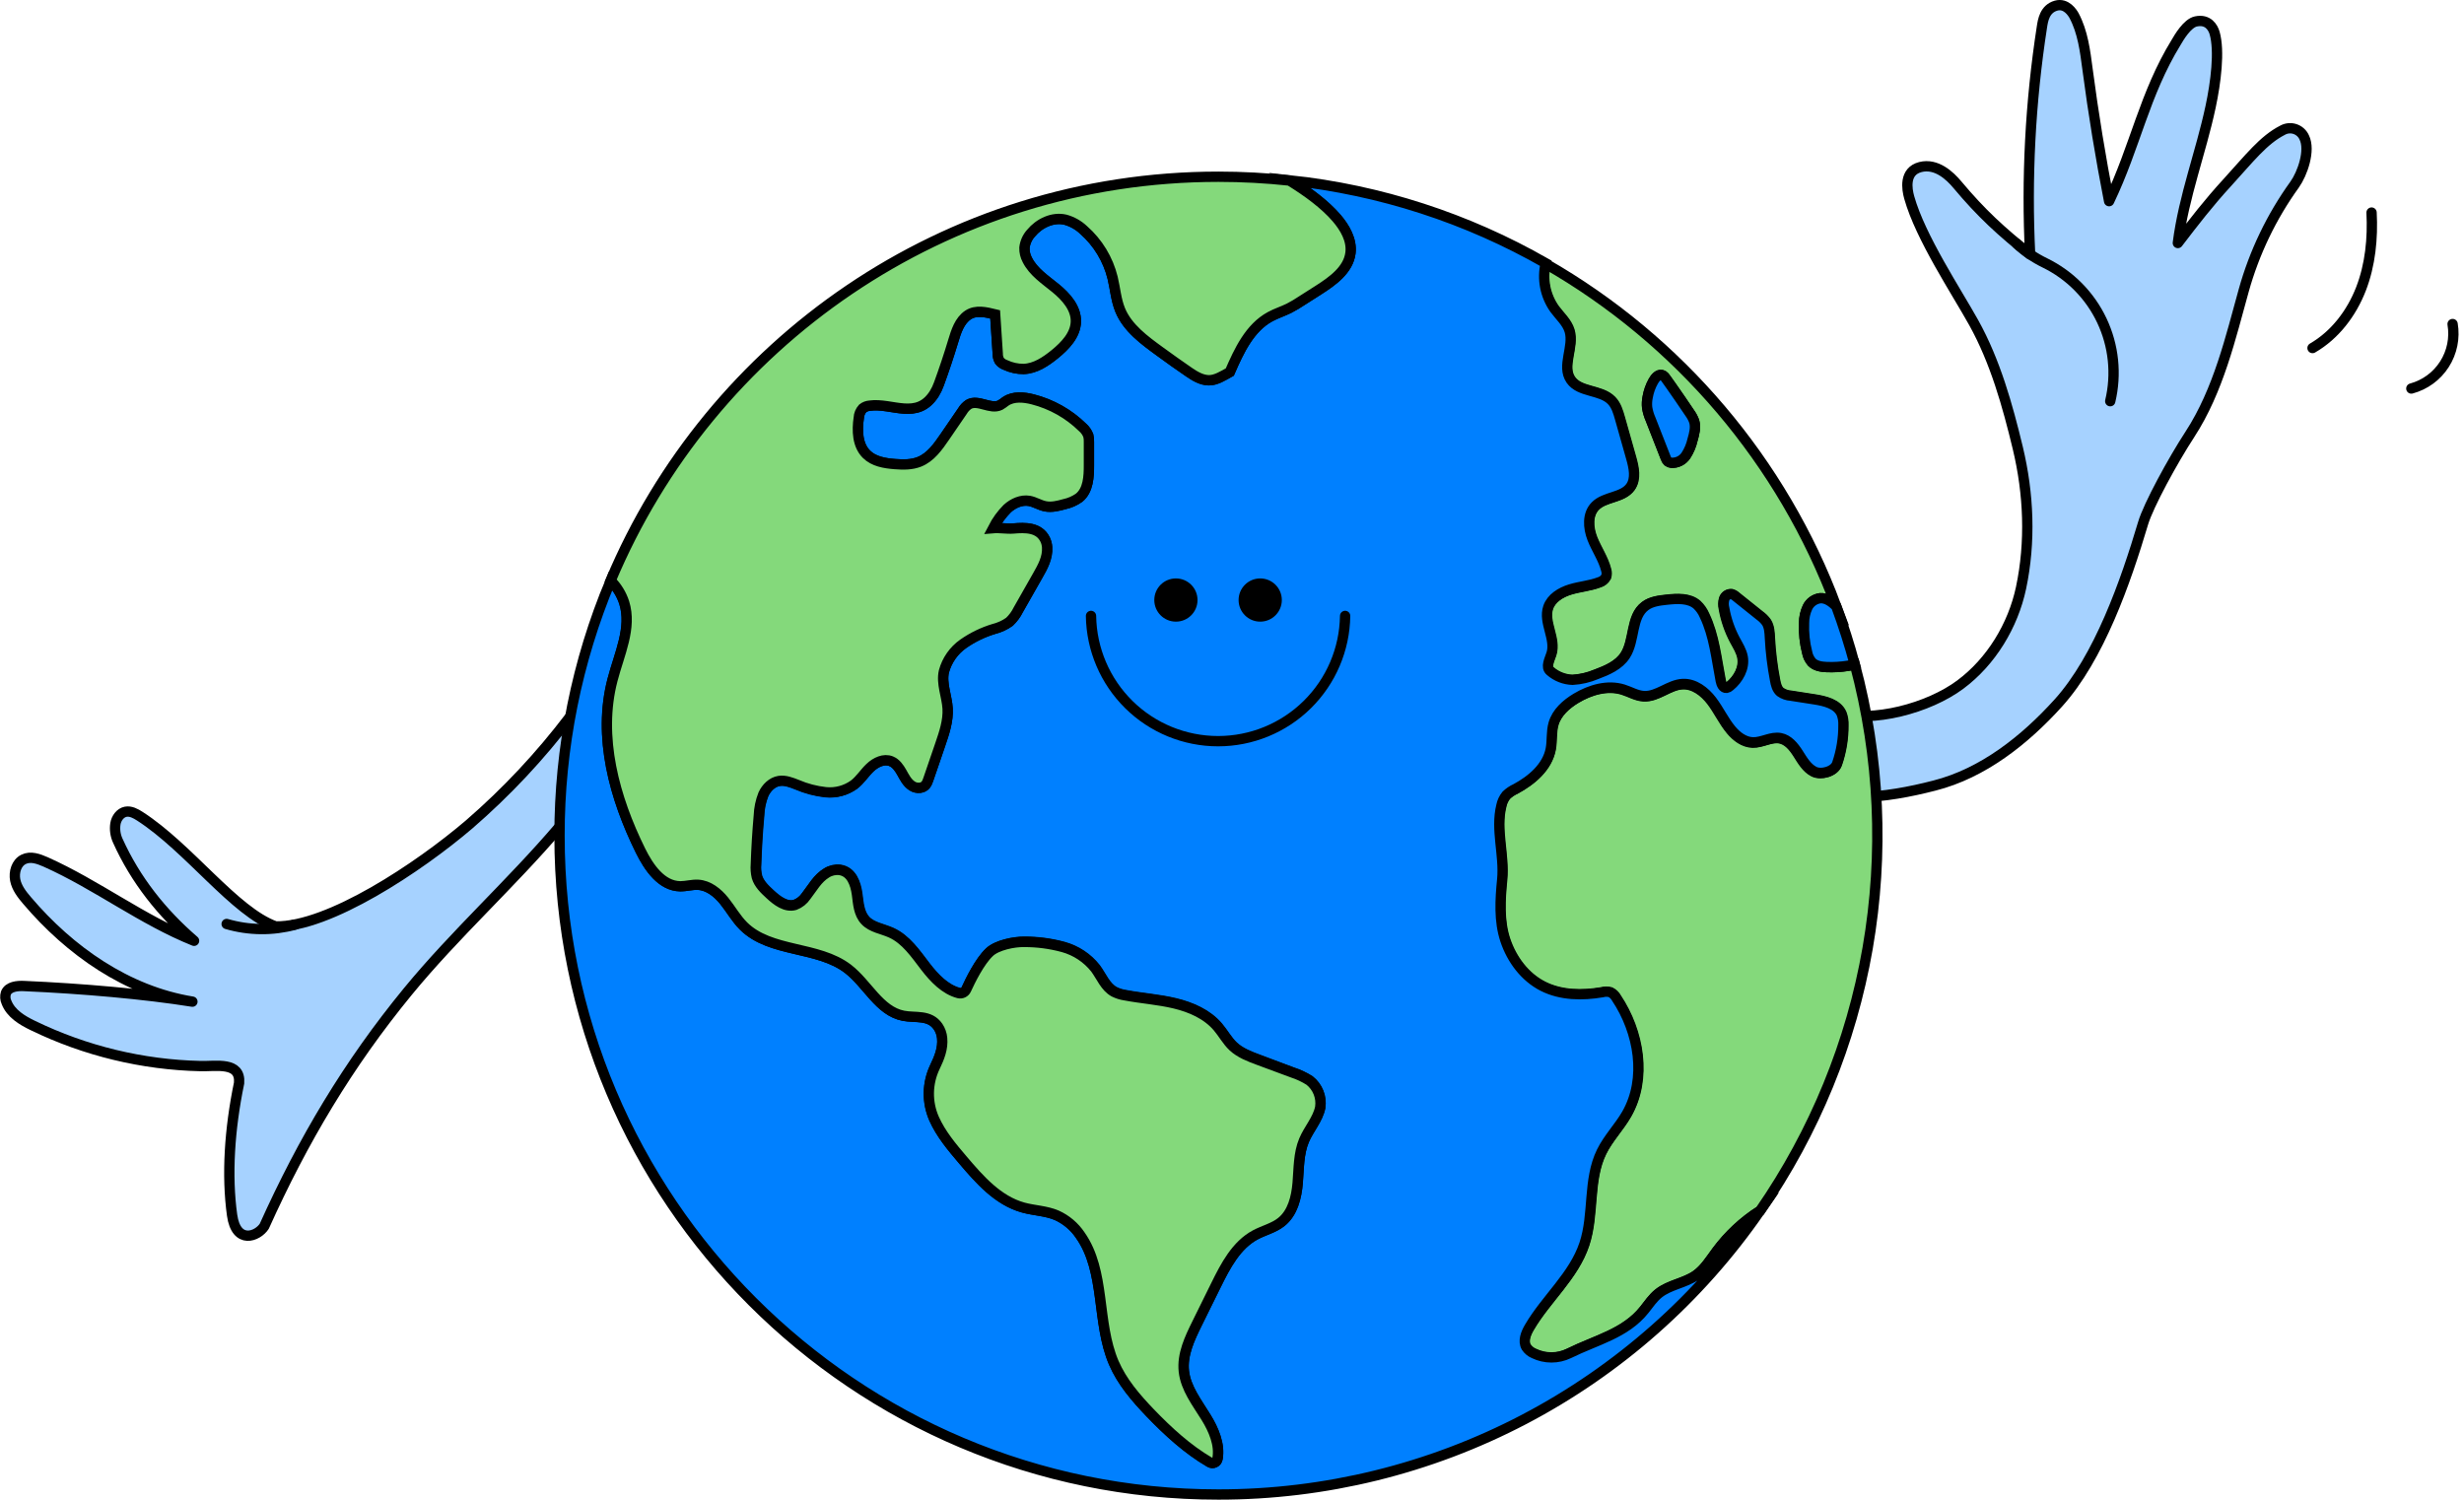
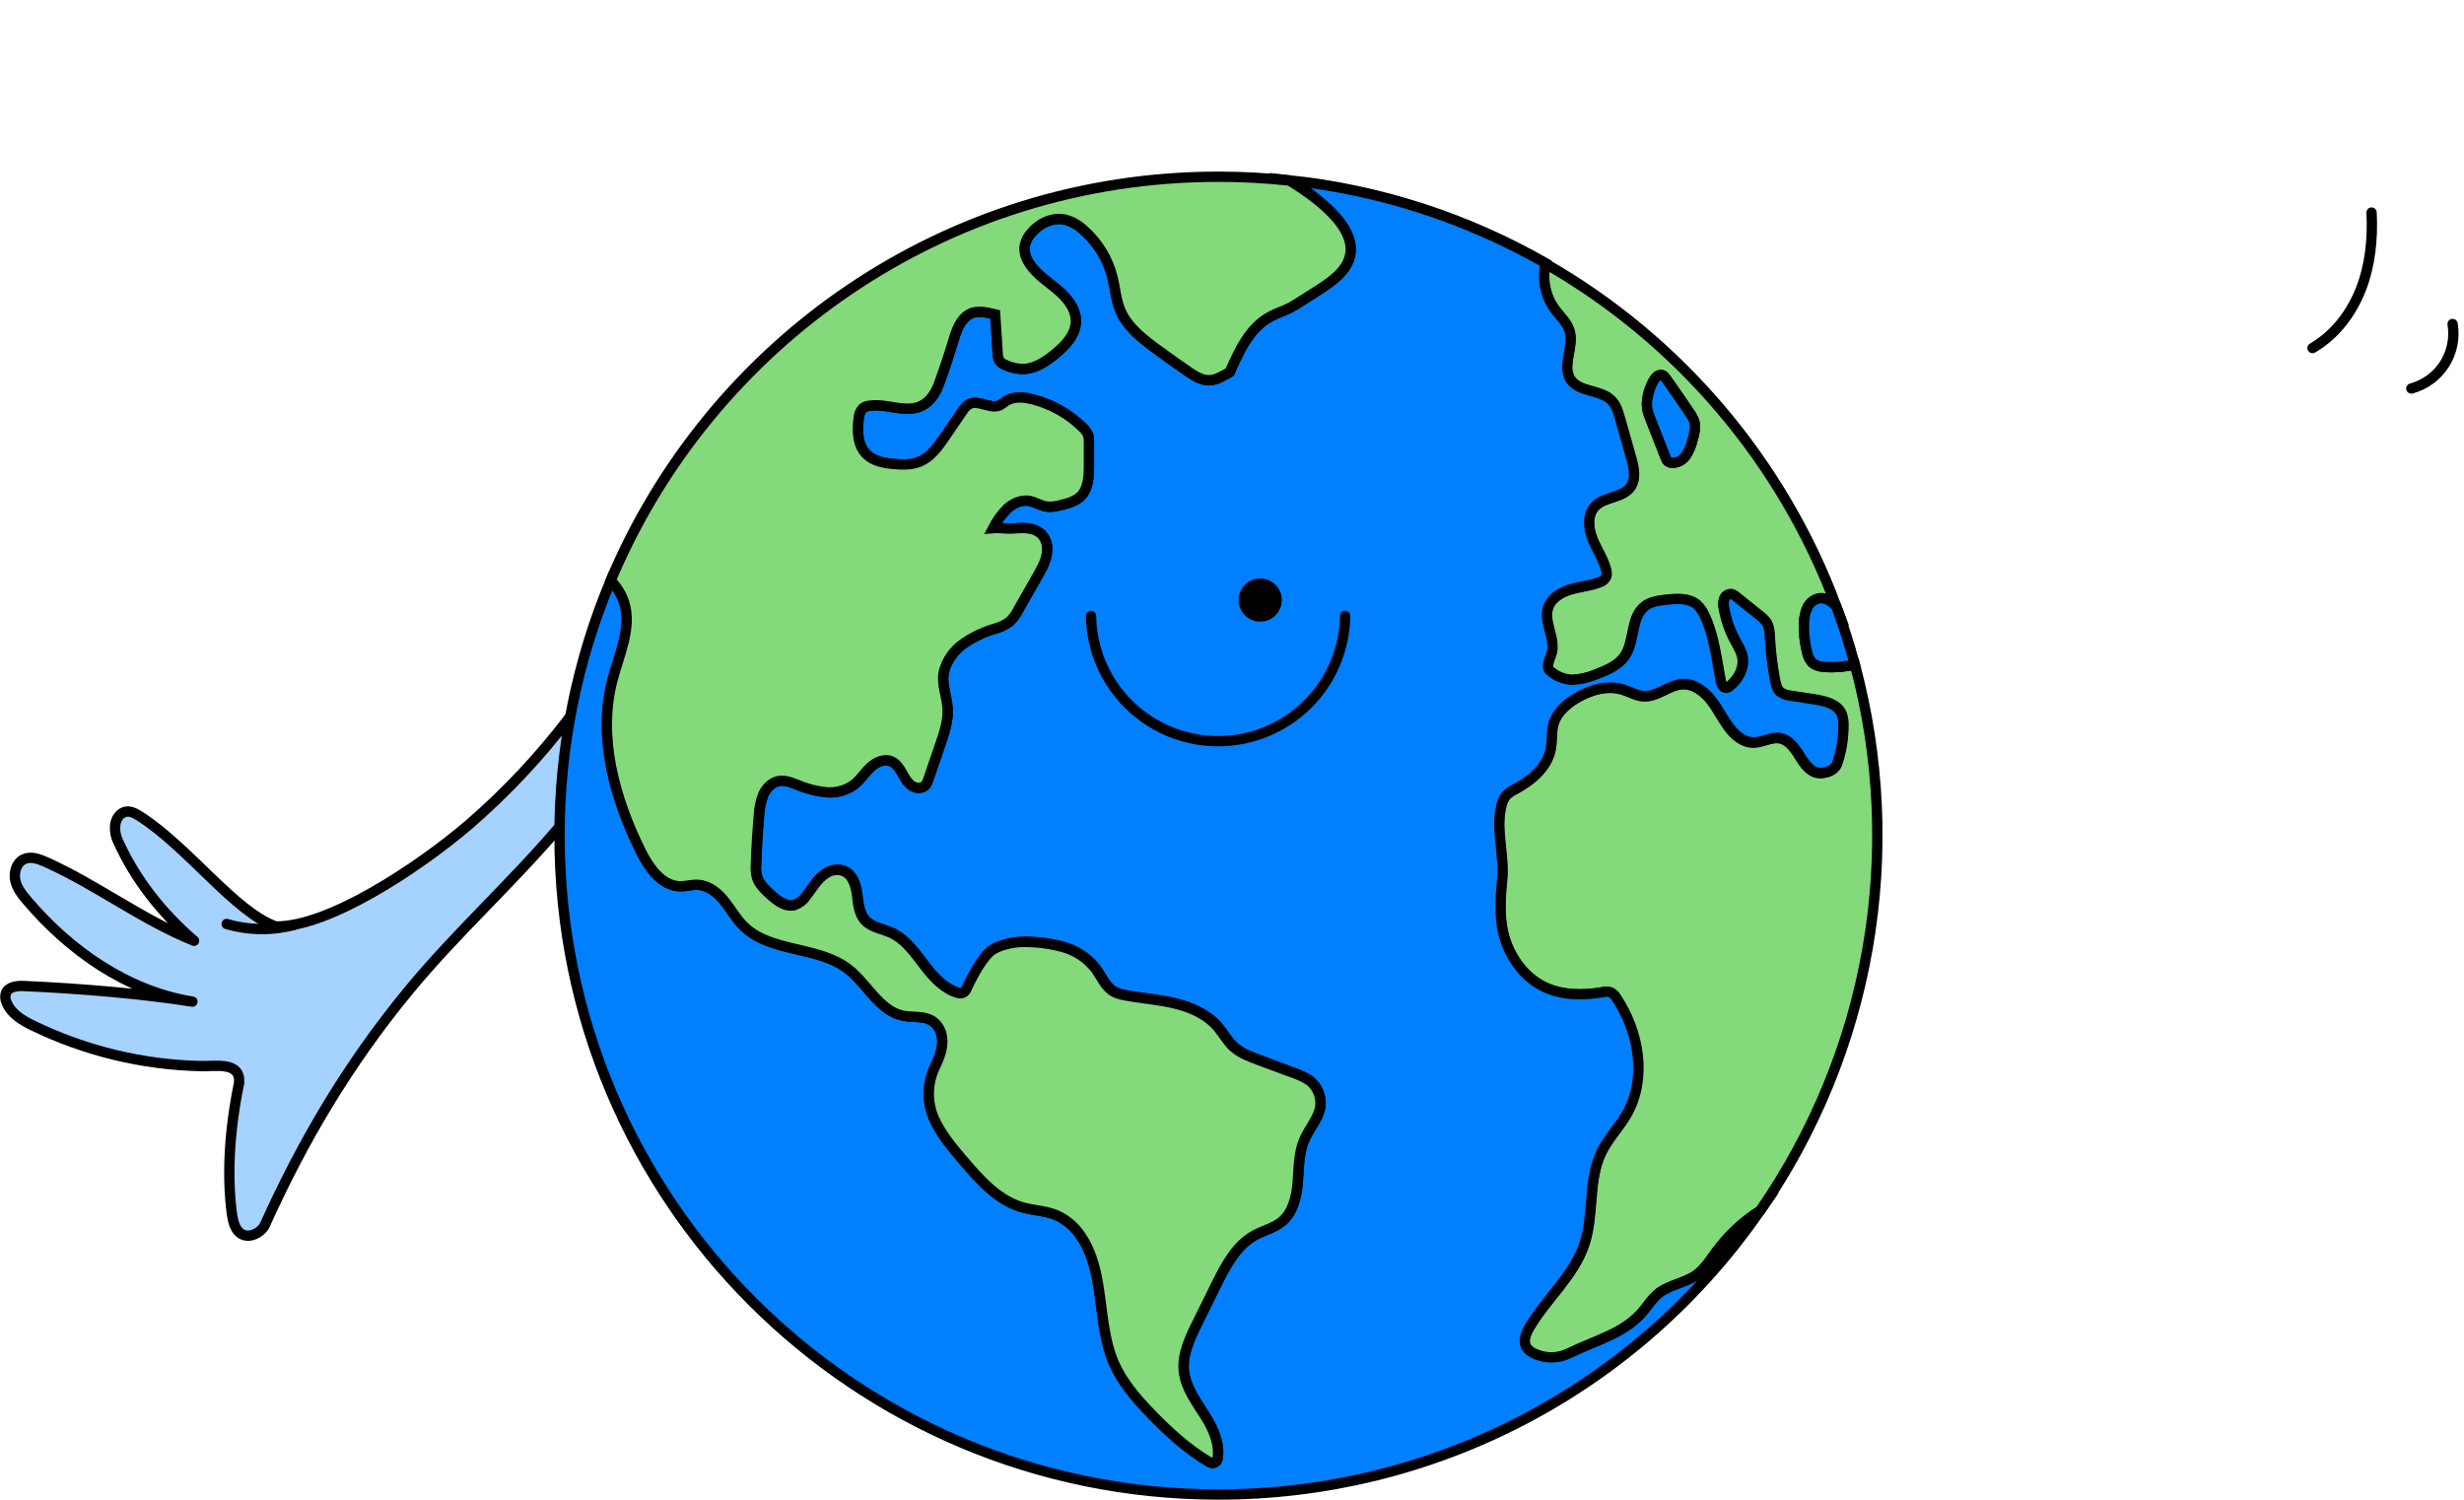
<svg xmlns="http://www.w3.org/2000/svg" width="253" height="154" viewBox="0 0 253 154" fill="none">
  <g clip-path="url(#clip0_372_1501)">
-     <path d="M188.486 73.185C192.286 74.258 198.02 72.725 201.281 70.296C204.459 67.933 206.7 64.228 207.518 60.364C208.516 55.644 208.312 50.705 207.187 46.012C206.127 41.607 204.861 37.092 202.661 33.135C200.878 29.93 197.197 24.395 196.039 20.287C195.79 19.407 195.491 17.588 197.183 17.154C198.833 16.733 200.224 18.059 200.979 18.963C203.45 21.913 205.497 23.783 208.45 26.132C208.061 18.325 208.466 10.498 209.661 2.772C209.766 2.089 209.941 0.918 211.107 0.582C212.166 0.277 212.812 1.334 212.961 1.602C213.861 3.289 214.099 5.235 214.348 7.129C214.945 11.662 215.682 16.17 216.56 20.655C219.259 15.027 220.18 9.661 223.446 4.343C223.711 3.89 224.574 2.388 225.477 2.2C226.735 1.935 227.236 2.841 227.395 3.392C227.925 5.246 227.514 8.467 226.982 10.961C225.97 15.702 224.23 20.144 223.618 24.953C225.311 22.737 226.796 20.817 228.682 18.759C230.968 16.261 232.39 14.386 234.366 13.374C234.559 13.266 234.772 13.198 234.993 13.177C235.213 13.156 235.436 13.181 235.646 13.251C235.856 13.321 236.05 13.434 236.214 13.583C236.378 13.732 236.509 13.913 236.598 14.116C237.247 15.44 236.416 17.824 235.608 18.955C233.237 22.245 231.467 25.93 230.38 29.837C229.056 34.573 227.805 40.074 224.85 44.608C223.086 47.312 220.596 51.889 220.051 53.724C218.258 59.739 215.548 67.534 211.342 72.19C207.899 75.998 203.609 79.401 198.629 80.665C193.505 81.989 188.035 82.627 183.467 80.342L188.486 73.185Z" fill="#A6D2FF" stroke="black" stroke-width="1.059" stroke-linecap="round" stroke-linejoin="round" />
-     <path d="M207.086 25.031C207.947 25.828 208.922 26.492 209.978 27.002C212.541 28.255 214.601 30.343 215.818 32.923C217.036 35.503 217.338 38.42 216.676 41.195" stroke="black" stroke-width="1.059" stroke-linecap="round" stroke-linejoin="round" />
    <path d="M243.509 21.828C243.646 24.477 243.382 27.199 242.418 29.681C241.453 32.163 239.75 34.406 237.446 35.738" stroke="black" stroke-width="1.059" stroke-linecap="round" stroke-linejoin="round" />
    <path d="M251.829 33.273C252.073 34.706 251.774 36.179 250.991 37.403C250.207 38.628 248.995 39.516 247.592 39.895" stroke="black" stroke-width="1.059" stroke-linecap="round" stroke-linejoin="round" />
    <path d="M59.755 82.047C59.008 83.025 58.235 83.975 57.44 84.91C52.488 90.737 46.738 95.894 41.878 101.813C35.744 109.287 31.111 117.087 27.136 125.915C26.453 126.974 24.255 127.824 23.831 124.781C23.264 120.684 23.566 115.962 24.549 111.213C24.731 108.977 22.189 109.512 20.6 109.47C14.629 109.336 8.757 107.917 3.384 105.309C2.277 104.78 1.12 104.08 0.67 102.926C0.531 102.627 0.508 102.287 0.606 101.972C0.871 101.307 1.756 101.217 2.46 101.249C8.475 101.514 14.831 102.067 19.757 102.854C13.054 101.768 7.172 97.639 2.775 92.464C2.245 91.842 1.716 91.164 1.562 90.364C1.409 89.564 1.681 88.61 2.418 88.245C3.154 87.879 3.97 88.197 4.693 88.51C9.947 90.859 14.585 94.461 19.927 96.604C16.64 93.77 13.92 90.374 12.087 86.309C11.844 85.773 11.761 85.177 11.849 84.595C11.942 84.023 12.342 83.459 12.908 83.353C13.417 83.258 13.915 83.528 14.352 83.809C19.413 87.066 24.106 93.645 28.307 95.131C33.747 95.219 43.014 89.063 48.171 84.654C52.002 81.338 55.477 77.631 58.539 73.593C59.588 72.23 60.596 70.837 61.561 69.414L59.755 82.047Z" fill="#A6D2FF" stroke="black" stroke-width="1.059" stroke-linecap="round" stroke-linejoin="round" />
    <path d="M30.293 94.95C27.99 95.572 25.561 95.547 23.271 94.879" stroke="black" stroke-width="1.059" stroke-linecap="round" stroke-linejoin="round" />
    <path d="M157.806 40.257C158.031 40.786 158.07 41.356 158.272 41.888C159.085 44.097 162.17 44.849 162.883 47.092C163.285 48.361 162.79 49.725 162.303 50.965C162.038 51.603 161.691 52.334 161.013 52.45C160.203 52.591 159.577 51.751 159.273 50.986C158.725 49.603 158.521 48.112 158.161 46.669C157.8 45.225 157.228 43.755 156.097 42.714C155.682 42.333 155.268 41.92 155.303 41.316C155.337 41.032 155.405 40.754 155.507 40.487C155.586 40.152 155.75 39.843 155.983 39.589C156.667 38.98 157.506 39.576 157.806 40.257Z" stroke="black" stroke-width="1.059" stroke-linecap="round" stroke-linejoin="round" />
    <path d="M155.925 45.496C156.279 45.916 156.454 46.458 156.412 47.006C156.342 47.369 156.207 47.717 156.015 48.033C155.817 48.399 155.565 48.809 155.152 48.873C154.95 48.89 154.747 48.852 154.564 48.764C153.991 48.521 153.499 48.121 153.144 47.611C152.788 47.1 152.585 46.499 152.556 45.878C152.524 45.033 152.972 43.391 154.145 43.968C154.483 44.164 154.798 44.398 155.083 44.665C155.394 44.91 155.676 45.188 155.925 45.496Z" stroke="black" stroke-width="1.059" stroke-linecap="round" stroke-linejoin="round" />
    <path d="M144.51 34.544C143.833 35.153 142.967 35.51 142.057 35.553C141.152 35.591 140.251 35.415 139.427 35.039C139.106 34.915 138.812 34.727 138.564 34.488C138.44 34.368 138.346 34.222 138.287 34.06C138.228 33.898 138.207 33.725 138.225 33.553C138.268 33.373 138.347 33.203 138.457 33.054C138.568 32.905 138.706 32.779 138.866 32.685C139.173 32.475 139.515 32.322 139.801 32.086C140.33 31.641 140.651 31.027 141.374 30.839C141.918 30.723 142.479 30.707 143.029 30.791C143.956 30.921 144.571 31.681 145 32.462C145.429 33.243 145.09 33.985 144.51 34.544Z" stroke="black" stroke-width="1.059" stroke-linecap="round" stroke-linejoin="round" />
    <path d="M113.758 54.351C113.311 54.512 112.757 54.616 112.397 54.292C112.287 54.18 112.201 54.046 112.142 53.9C112.084 53.754 112.055 53.597 112.058 53.44C112.036 53.083 112.099 52.726 112.24 52.398C112.382 52.07 112.599 51.78 112.874 51.551C113.154 51.33 113.494 51.197 113.85 51.169C114.206 51.142 114.563 51.221 114.873 51.398C115.104 51.558 115.293 51.771 115.424 52.02C115.555 52.268 115.624 52.544 115.626 52.825C115.626 53.323 115.241 53.601 114.855 53.832C114.506 54.039 114.139 54.212 113.758 54.351Z" stroke="black" stroke-width="1.059" stroke-linecap="round" stroke-linejoin="round" />
-     <path d="M91.561 86.217C91.674 86.193 91.79 86.2 91.898 86.238C91.998 86.296 92.079 86.382 92.134 86.484C92.963 87.734 94.023 88.812 95.259 89.662C95.489 89.821 95.759 90.054 95.675 90.322C95.623 90.446 95.529 90.549 95.41 90.611C95.023 90.82 94.595 90.942 94.156 90.968C93.716 90.995 93.277 90.925 92.867 90.764C92.051 90.437 91.303 89.961 90.661 89.36C90.069 88.888 89.555 88.325 89.138 87.692C89.022 87.504 88.675 87.04 88.91 86.852C89.076 86.763 89.255 86.701 89.44 86.67C89.657 86.609 89.874 86.55 90.094 86.497C90.578 86.378 91.068 86.285 91.561 86.217Z" stroke="black" stroke-width="1.059" stroke-linecap="round" stroke-linejoin="round" />
+     <path d="M91.561 86.217C91.674 86.193 91.79 86.2 91.898 86.238C91.998 86.296 92.079 86.382 92.134 86.484C92.963 87.734 94.023 88.812 95.259 89.662C95.489 89.821 95.759 90.054 95.675 90.322C95.623 90.446 95.529 90.549 95.41 90.611C95.023 90.82 94.595 90.942 94.156 90.968C93.716 90.995 93.277 90.925 92.867 90.764C92.051 90.437 91.303 89.961 90.661 89.36C90.069 88.888 89.555 88.325 89.138 87.692C89.076 86.763 89.255 86.701 89.44 86.67C89.657 86.609 89.874 86.55 90.094 86.497C90.578 86.378 91.068 86.285 91.561 86.217Z" stroke="black" stroke-width="1.059" stroke-linecap="round" stroke-linejoin="round" />
    <path d="M99.663 91.698C100.119 91.963 100.596 92.228 100.855 92.681C101 92.945 101.061 93.247 101.03 93.546C101 93.846 100.878 94.129 100.683 94.358C100.414 94.627 100.088 94.833 99.73 94.961C99.248 95.168 98.699 95.34 98.204 95.163C97.863 95.015 97.572 94.771 97.367 94.461C96.749 93.646 96.392 92.662 96.345 91.64C96.345 91.28 96.44 90.801 96.824 90.66C97.208 90.52 97.642 90.727 97.981 90.856C98.561 91.097 99.123 91.378 99.663 91.698Z" stroke="black" stroke-width="1.059" stroke-linecap="round" stroke-linejoin="round" />
    <path d="M159.581 31.756C160.11 32.495 160.862 33.128 161.125 34.004C161.615 35.652 160.272 37.633 161.254 39.036C162.163 40.342 164.327 40.011 165.434 41.155C165.91 41.645 166.112 42.331 166.297 42.985C166.679 44.34 167.061 45.692 167.444 47.043C167.725 48.036 167.974 49.185 167.383 50.028C166.575 51.161 164.735 50.994 163.77 51.988C162.942 52.833 163.029 54.226 163.458 55.327C163.887 56.429 164.597 57.422 164.883 58.569C164.952 58.791 164.952 59.028 164.883 59.25C164.807 59.39 164.704 59.513 164.579 59.612C164.455 59.711 164.311 59.783 164.157 59.825C163.209 60.182 162.176 60.259 161.204 60.55C160.232 60.842 159.252 61.435 158.926 62.404C158.397 63.938 159.753 65.635 159.26 67.171C159.064 67.778 158.643 68.543 159.138 68.941C159.776 69.496 160.587 69.813 161.432 69.838C162.272 69.789 163.098 69.596 163.874 69.269C165.005 68.851 166.189 68.334 166.845 67.325C167.857 65.768 167.407 63.352 168.895 62.253C169.518 61.79 170.331 61.692 171.102 61.61C172.161 61.496 173.382 61.419 174.2 62.121C174.534 62.435 174.799 62.815 174.979 63.236C175.977 65.317 176.2 67.672 176.642 69.939C176.711 70.278 176.891 70.705 177.235 70.67C177.364 70.646 177.482 70.584 177.574 70.493C178.462 69.77 179.105 68.639 178.899 67.508C178.785 66.875 178.425 66.319 178.12 65.752C177.573 64.729 177.193 63.626 176.994 62.484C176.917 62.17 176.922 61.841 177.01 61.53C177.059 61.376 177.158 61.243 177.292 61.153C177.425 61.062 177.586 61.02 177.747 61.032C177.917 61.077 178.074 61.163 178.202 61.284L180.636 63.23C180.91 63.425 181.15 63.664 181.346 63.938C181.637 64.398 181.661 64.973 181.69 65.527C181.766 66.985 181.943 68.436 182.22 69.87C182.307 70.313 182.421 70.784 182.75 71.081C183.072 71.311 183.453 71.446 183.849 71.47L186.259 71.846C187.345 72.016 188.608 72.312 189.053 73.319C189.193 73.69 189.256 74.085 189.239 74.481C189.249 75.833 189.03 77.176 188.59 78.454C188.325 79.249 186.961 79.625 186.222 79.249C185.483 78.873 185.049 78.099 184.601 77.395C184.153 76.69 183.579 75.978 182.763 75.824C181.823 75.647 180.909 76.288 179.945 76.261C179.058 76.237 178.282 75.647 177.715 74.963C176.952 74.044 176.452 72.935 175.728 71.986C175.005 71.038 173.941 70.215 172.749 70.268C171.34 70.334 170.159 71.592 168.752 71.51C168.013 71.467 167.351 71.054 166.634 70.834C165.023 70.334 163.249 70.856 161.8 71.724C160.775 72.341 159.808 73.2 159.477 74.349C159.234 75.189 159.353 76.092 159.189 76.952C158.836 78.793 157.247 80.131 155.595 81.031C155.237 81.192 154.91 81.413 154.628 81.685C154.371 82.001 154.196 82.375 154.117 82.774C153.508 85.234 154.445 87.822 154.204 90.343C154.005 92.42 153.865 94.602 154.527 96.581C155.189 98.559 156.527 100.357 158.386 101.303C160.245 102.248 162.438 102.267 164.478 101.917C164.753 101.84 165.044 101.84 165.32 101.917C165.579 102.048 165.792 102.255 165.932 102.51C168.265 106.001 169.075 110.776 166.991 114.429C166.218 115.774 165.097 116.908 164.414 118.301C162.989 121.198 163.665 124.713 162.645 127.775C161.562 131.032 158.728 133.368 156.996 136.332C156.633 136.949 156.32 137.733 156.675 138.355C156.868 138.648 157.145 138.876 157.47 139.01C158.027 139.278 158.638 139.418 159.257 139.418C159.876 139.418 160.488 139.278 161.045 139.01C163.853 137.619 166.851 136.973 168.803 134.523C169.271 133.935 169.695 133.297 170.281 132.831C171.398 131.943 172.948 131.792 174.116 130.977C175.021 130.344 175.612 129.366 176.269 128.479C177.49 126.838 179 125.433 180.724 124.332C186.318 116.248 190.087 107.043 191.768 97.357C193.448 87.671 193.001 77.735 190.457 68.239C190.216 68.297 189.972 68.334 189.755 68.371C189.027 68.489 188.288 68.532 187.551 68.501C187.022 68.477 186.426 68.39 186.044 68.003C185.795 67.712 185.628 67.36 185.56 66.983C185.309 66.003 185.204 64.991 185.247 63.98C185.245 63.421 185.367 62.868 185.605 62.362C185.727 62.111 185.911 61.894 186.138 61.732C186.366 61.569 186.63 61.466 186.908 61.432C187.538 61.392 188.086 61.808 188.55 62.256C183.009 47.395 172.439 34.943 158.675 27.062C158.483 27.864 158.464 28.698 158.62 29.507C158.777 30.316 159.104 31.083 159.581 31.756ZM169.179 40.782C169.277 40.209 169.472 39.657 169.756 39.15C169.923 38.864 170.235 38.419 170.625 38.507C170.842 38.554 170.969 38.756 171.088 38.922C171.258 39.156 171.425 39.394 171.592 39.63C172.238 40.546 172.873 41.47 173.496 42.403C173.69 42.667 173.845 42.958 173.957 43.266C174.142 43.883 173.957 44.545 173.785 45.165C173.656 45.737 173.426 46.281 173.106 46.773C172.944 47.017 172.72 47.215 172.458 47.346C172.195 47.477 171.903 47.537 171.61 47.52C171.478 47.509 171.353 47.459 171.25 47.377C171.147 47.272 171.072 47.144 171.03 47.003L169.489 43.07C169.317 42.684 169.195 42.277 169.126 41.86C169.088 41.5 169.106 41.136 169.179 40.782Z" fill="#84D97B" stroke="black" stroke-width="1.059" stroke-miterlimit="10" />
    <path d="M137.222 22.38C138.09 23.386 138.811 24.655 138.66 25.974C138.448 27.703 136.832 28.861 135.365 29.796L133.683 30.868C133.252 31.158 132.805 31.424 132.343 31.663C131.713 31.973 131.035 32.193 130.42 32.518C128.301 33.66 127.223 36.012 126.27 38.205C125.605 38.578 124.856 39.073 124.096 39.052C123.335 39.031 122.716 38.647 122.109 38.236C121.097 37.553 120.107 36.843 119.119 36.118C117.514 34.95 115.766 33.689 115.009 31.83C114.582 30.784 114.505 29.631 114.238 28.535C113.772 26.632 112.735 24.918 111.266 23.622C110.737 23.12 110.092 22.756 109.388 22.562C108.091 22.263 106.708 22.923 105.861 23.953C105.485 24.37 105.251 24.894 105.191 25.452C105.179 25.882 105.279 26.307 105.482 26.686C106.096 27.926 107.315 28.72 108.395 29.6C109.476 30.479 110.498 31.636 110.472 33.019C110.445 34.401 109.378 35.508 108.31 36.374C107.373 37.135 106.303 37.855 105.098 37.892C104.451 37.895 103.811 37.752 103.225 37.476C102.991 37.395 102.785 37.249 102.629 37.055C102.506 36.831 102.443 36.578 102.449 36.322L102.184 32.288C101.244 32.057 100.222 31.808 99.412 32.341C98.519 32.929 98.172 34.044 97.865 35.069C97.42 36.541 96.933 38.001 96.403 39.447C96.279 39.795 96.118 40.129 95.923 40.443C94.175 43.184 91.606 41.338 89.302 41.661C89.041 41.681 88.791 41.777 88.584 41.939C88.34 42.208 88.196 42.553 88.179 42.916C87.986 44.222 88.031 45.718 88.974 46.651C89.718 47.39 90.828 47.578 91.887 47.66C92.735 47.726 93.614 47.742 94.403 47.424C95.55 46.963 96.31 45.891 97.007 44.873L98.821 42.225C98.983 41.947 99.206 41.709 99.472 41.529C100.431 40.983 101.7 42.093 102.688 41.611C102.888 41.493 103.079 41.361 103.26 41.216C104.054 40.686 105.114 40.774 106.046 41.012C107.971 41.505 109.732 42.496 111.152 43.886C111.418 44.115 111.623 44.407 111.748 44.736C111.8 44.949 111.821 45.168 111.812 45.387V47.737C111.812 48.952 111.748 50.343 110.805 51.111C110.351 51.434 109.836 51.66 109.29 51.776C108.649 51.953 107.966 52.125 107.325 51.993C106.761 51.879 106.266 51.542 105.691 51.439C104.875 51.294 104.036 51.667 103.421 52.234C102.837 52.824 102.347 53.5 101.967 54.239C102.664 54.18 103.368 54.331 104.062 54.273C105.275 54.17 106.687 54.135 107.312 55.404C107.432 55.653 107.502 55.923 107.519 56.199C107.587 57.292 107.063 58.219 106.552 59.112L104.558 62.621C104.331 63.082 104.025 63.499 103.652 63.853C103.172 64.194 102.633 64.443 102.063 64.586C100.936 64.925 99.87 65.441 98.906 66.115C97.936 66.798 97.235 67.798 96.924 68.943C96.633 70.177 97.234 71.499 97.303 72.765C97.372 74.031 96.954 75.281 96.54 76.473C96.127 77.665 95.746 78.833 95.328 80.011C95.192 80.406 95.041 80.827 94.464 80.898C94.179 80.93 93.891 80.862 93.651 80.705C93.145 80.382 92.878 79.829 92.592 79.315C92.327 78.849 91.998 78.374 91.503 78.173C90.764 77.871 89.914 78.279 89.339 78.83C88.764 79.381 88.33 80.085 87.697 80.573C86.856 81.169 85.827 81.438 84.802 81.33C83.791 81.216 82.802 80.952 81.868 80.546C81.28 80.319 80.66 80.07 80.035 80.168C79.307 80.284 78.724 80.869 78.414 81.54C78.137 82.237 77.982 82.977 77.956 83.727C77.804 85.392 77.702 87.062 77.649 88.735C77.613 89.167 77.646 89.601 77.747 90.023C77.961 90.748 78.541 91.297 79.097 91.808C79.812 92.467 80.724 93.174 81.656 92.902C82.129 92.722 82.534 92.4 82.816 91.98C83.465 91.151 83.963 90.187 84.9 89.62C85.304 89.363 85.784 89.252 86.259 89.308C87.472 89.488 87.885 90.73 88.034 91.821C88.161 92.764 88.227 93.802 88.876 94.501C89.525 95.201 90.618 95.349 91.524 95.754C93.05 96.44 94.035 97.918 95.055 99.245C95.955 100.415 97.073 101.589 98.469 101.951C98.621 101.991 98.782 101.975 98.924 101.907C99.066 101.839 99.179 101.724 99.245 101.581C99.65 100.68 100.611 98.704 101.628 97.754C102.383 97.038 104.168 96.678 105.206 96.694C106.555 96.691 107.899 96.869 109.2 97.224C110.509 97.586 111.668 98.355 112.511 99.419C113.125 100.254 113.52 101.324 114.429 101.822C114.785 101.999 115.168 102.119 115.562 102.177C117.249 102.494 118.971 102.606 120.639 103.006C122.308 103.406 123.968 104.129 125.078 105.437C125.626 106.081 126.029 106.849 126.643 107.429C127.369 108.107 128.325 108.467 129.255 108.811L132.719 110.117C133.335 110.317 133.923 110.592 134.47 110.938C134.879 111.26 135.196 111.685 135.389 112.169C135.582 112.653 135.644 113.179 135.569 113.695C135.32 114.929 134.398 115.912 133.908 117.072C133.331 118.441 133.379 119.985 133.251 121.463C133.124 122.941 132.74 124.533 131.578 125.462C130.799 126.085 129.785 126.315 128.908 126.787C126.945 127.846 125.844 129.965 124.861 131.954C124.217 133.255 123.575 134.555 122.936 135.855C122.167 137.412 121.376 139.081 121.566 140.808C121.757 142.535 122.92 144.012 123.833 145.517C124.628 146.796 125.285 148.348 125.02 149.781C125.006 149.866 124.971 149.946 124.919 150.015C124.867 150.084 124.798 150.139 124.72 150.175C124.642 150.211 124.556 150.228 124.469 150.223C124.383 150.219 124.299 150.193 124.225 150.149C121.932 148.809 119.94 146.987 118.099 145.064C116.629 143.53 115.215 141.886 114.373 139.936C112.567 135.754 113.547 130.553 110.93 126.832C110.329 125.936 109.49 125.226 108.506 124.782C107.423 124.326 106.208 124.31 105.063 123.987C102.481 123.275 100.593 121.127 98.861 119.085C97.748 117.76 96.62 116.436 95.921 114.868C95.549 114.026 95.365 113.113 95.381 112.192C95.397 111.272 95.613 110.366 96.013 109.537C96.458 108.61 96.85 107.648 96.747 106.592C96.71 106.169 96.566 105.762 96.329 105.41C95.449 104.142 94.014 104.542 92.764 104.295C90.29 103.811 89.082 101.025 87.083 99.483C83.984 97.099 79.137 97.838 76.354 95.081C75.583 94.316 75.053 93.347 74.373 92.502C73.692 91.657 72.765 90.912 71.682 90.846C71.073 90.814 70.471 91.008 69.862 91C67.934 90.976 66.634 89.075 65.778 87.348C63.098 81.921 61.368 75.67 62.899 69.812C63.585 67.182 64.917 64.47 64.099 61.866C63.82 61.017 63.342 60.246 62.706 59.618C59.227 67.91 57.441 76.814 57.451 85.806C57.441 123.179 87.732 153.462 125.099 153.462C136.035 153.469 146.81 150.821 156.497 145.747C166.185 140.672 174.496 133.323 180.718 124.329C179.014 125.425 177.521 126.819 176.311 128.444C175.654 129.332 175.063 130.298 174.158 130.942C172.99 131.76 171.44 131.911 170.323 132.796C169.737 133.262 169.313 133.9 168.845 134.488C166.893 136.938 163.895 137.584 161.087 138.975C160.53 139.244 159.919 139.383 159.299 139.383C158.68 139.383 158.069 139.244 157.512 138.975C157.187 138.841 156.911 138.614 156.717 138.321C156.362 137.698 156.675 136.914 157.038 136.297C158.77 133.334 161.604 131 162.687 127.74C163.707 124.678 163.031 121.164 164.456 118.266C165.139 116.873 166.26 115.74 167.033 114.394C169.12 110.752 168.31 105.977 165.974 102.476C165.835 102.221 165.621 102.014 165.362 101.883C165.086 101.806 164.795 101.806 164.52 101.883C162.47 102.232 160.282 102.208 158.428 101.268C156.574 100.328 155.231 98.522 154.569 96.546C153.907 94.57 154.04 92.385 154.246 90.309C154.487 87.787 153.55 85.2 154.159 82.739C154.238 82.34 154.413 81.966 154.67 81.651C154.952 81.379 155.279 81.158 155.637 80.996C157.289 80.109 158.878 78.758 159.231 76.918C159.395 76.057 159.276 75.154 159.519 74.314C159.85 73.165 160.817 72.307 161.842 71.69C163.291 70.821 165.065 70.299 166.676 70.8C167.383 71.02 168.045 71.433 168.794 71.475C170.201 71.555 171.382 70.299 172.791 70.233C173.983 70.18 175.048 71.001 175.771 71.952C176.494 72.903 176.994 74.01 177.757 74.929C178.324 75.612 179.1 76.203 179.987 76.227C180.946 76.253 181.865 75.612 182.805 75.79C183.621 75.943 184.198 76.661 184.643 77.36C185.088 78.059 185.528 78.83 186.264 79.214C187 79.598 188.362 79.214 188.632 78.419C189.072 77.142 189.291 75.798 189.281 74.447C189.298 74.051 189.235 73.655 189.095 73.284C188.65 72.278 187.387 71.981 186.301 71.811L183.891 71.435C183.495 71.411 183.115 71.276 182.792 71.046C182.453 70.749 182.339 70.278 182.262 69.836C181.985 68.402 181.808 66.951 181.732 65.492C181.703 64.947 181.679 64.372 181.388 63.903C181.192 63.63 180.952 63.391 180.678 63.196L178.244 61.249C178.116 61.129 177.959 61.042 177.789 60.998C177.628 60.985 177.467 61.028 177.334 61.118C177.2 61.209 177.101 61.342 177.052 61.496C176.964 61.807 176.959 62.135 177.037 62.449C177.236 63.591 177.615 64.695 178.162 65.717C178.467 66.284 178.827 66.84 178.941 67.473C179.142 68.599 178.499 69.735 177.617 70.458C177.524 70.549 177.406 70.611 177.278 70.636C176.933 70.67 176.748 70.244 176.684 69.905C176.242 67.638 176.019 65.283 175.021 63.201C174.841 62.78 174.576 62.4 174.242 62.086C173.424 61.384 172.216 61.461 171.144 61.575C170.373 61.657 169.555 61.755 168.937 62.219C167.449 63.331 167.899 65.733 166.887 67.29C166.231 68.3 165.034 68.816 163.916 69.234C163.14 69.561 162.314 69.754 161.474 69.804C160.629 69.778 159.818 69.461 159.18 68.906C158.685 68.509 159.106 67.743 159.302 67.137C159.795 65.593 158.449 63.895 158.968 62.37C159.294 61.408 160.271 60.815 161.246 60.516C162.221 60.216 163.251 60.148 164.199 59.79C164.353 59.749 164.497 59.676 164.621 59.578C164.746 59.479 164.849 59.355 164.925 59.215C164.994 58.993 164.994 58.756 164.925 58.535C164.639 57.388 163.929 56.395 163.5 55.293C163.071 54.191 162.97 52.798 163.813 51.953C164.785 50.96 166.617 51.127 167.425 49.993C168.021 49.151 167.767 48.001 167.486 47.008C167.105 45.654 166.722 44.301 166.339 42.951C166.154 42.297 165.953 41.611 165.476 41.121C164.369 39.982 162.205 40.313 161.296 39.002C160.314 37.593 161.657 35.612 161.167 33.97C160.902 33.093 160.166 32.46 159.623 31.721C159.146 31.049 158.818 30.282 158.661 29.473C158.504 28.663 158.523 27.83 158.714 27.028C150.641 22.404 141.697 19.506 132.446 18.516C134.263 19.692 136.035 20.997 137.222 22.38Z" fill="#0080FF" stroke="black" stroke-width="1.059" stroke-miterlimit="10" />
    <path d="M64.088 61.875C64.906 64.471 63.574 67.172 62.888 69.821C61.357 75.679 63.087 81.93 65.767 87.356C66.622 89.083 67.923 90.985 69.851 91.009C70.46 91.009 71.061 90.823 71.67 90.855C72.754 90.911 73.681 91.666 74.361 92.51C75.042 93.355 75.572 94.325 76.342 95.09C79.115 97.847 83.973 97.106 87.071 99.492C89.071 101.033 90.279 103.82 92.752 104.304C94.003 104.551 95.438 104.151 96.317 105.419C96.555 105.771 96.698 106.178 96.736 106.601C96.839 107.66 96.447 108.619 96.002 109.546C95.602 110.375 95.386 111.281 95.37 112.201C95.354 113.122 95.538 114.035 95.909 114.877C96.609 116.448 97.737 117.791 98.849 119.094C100.581 121.136 102.47 123.284 105.052 123.996C106.186 124.308 107.401 124.324 108.495 124.791C109.478 125.235 110.318 125.945 110.919 126.84C113.543 130.562 112.563 135.763 114.362 139.945C115.204 141.895 116.618 143.539 118.088 145.073C119.942 146.996 121.92 148.818 124.214 150.158C124.288 150.202 124.372 150.228 124.458 150.232C124.544 150.237 124.63 150.22 124.709 150.184C124.787 150.148 124.855 150.093 124.908 150.024C124.96 149.955 124.995 149.875 125.009 149.79C125.273 148.357 124.617 146.805 123.822 145.526C122.898 144.032 121.748 142.57 121.555 140.825C121.362 139.079 122.156 137.429 122.924 135.872C123.565 134.571 124.207 133.27 124.85 131.971C125.832 129.974 126.934 127.855 128.897 126.803C129.773 126.335 130.788 126.104 131.566 125.479C132.729 124.55 133.113 122.96 133.24 121.48C133.367 119.999 133.32 118.458 133.897 117.089C134.387 115.929 135.309 114.946 135.558 113.712C135.633 113.196 135.571 112.67 135.378 112.186C135.185 111.702 134.868 111.277 134.458 110.955C133.911 110.609 133.323 110.333 132.708 110.134L129.214 108.839C128.285 108.494 127.329 108.134 126.603 107.456C125.989 106.876 125.586 106.108 125.038 105.464C123.928 104.156 122.27 103.43 120.599 103.033C118.928 102.636 117.209 102.522 115.522 102.204C115.127 102.146 114.745 102.027 114.388 101.849C113.48 101.351 113.085 100.281 112.471 99.447C111.628 98.382 110.469 97.613 109.16 97.251C107.858 96.896 106.515 96.718 105.166 96.722C104.128 96.695 102.343 97.055 101.588 97.781C100.579 98.732 99.617 100.708 99.204 101.608C99.139 101.751 99.025 101.867 98.884 101.934C98.742 102.002 98.581 102.018 98.428 101.979C97.032 101.616 95.915 100.443 95.014 99.272C93.995 97.948 93.009 96.467 91.484 95.781C90.589 95.376 89.513 95.252 88.835 94.529C88.157 93.806 88.12 92.791 87.993 91.848C87.845 90.757 87.432 89.515 86.219 89.335C85.743 89.28 85.263 89.39 84.86 89.647C83.922 90.214 83.424 91.178 82.775 92.007C82.494 92.428 82.089 92.75 81.615 92.929C80.683 93.194 79.762 92.495 79.057 91.835C78.501 91.324 77.921 90.776 77.706 90.05C77.606 89.629 77.573 89.194 77.608 88.763C77.665 87.091 77.767 85.421 77.915 83.755C77.942 83.004 78.097 82.264 78.374 81.567C78.684 80.897 79.266 80.311 79.995 80.195C80.62 80.097 81.239 80.346 81.827 80.574C82.766 80.978 83.759 81.239 84.775 81.35C85.811 81.456 86.85 81.177 87.694 80.566C88.327 80.078 88.753 79.377 89.336 78.823C89.919 78.269 90.761 77.864 91.5 78.166C91.995 78.368 92.323 78.842 92.588 79.308C92.877 79.822 93.144 80.367 93.648 80.698C93.888 80.855 94.175 80.923 94.461 80.891C95.038 80.82 95.189 80.399 95.324 80.004C95.728 78.827 96.133 77.647 96.537 76.466C96.95 75.261 97.371 74.016 97.3 72.758C97.228 71.5 96.63 70.17 96.921 68.936C97.232 67.791 97.932 66.791 98.902 66.108C99.867 65.434 100.933 64.918 102.059 64.579C102.63 64.436 103.169 64.187 103.648 63.846C104.021 63.492 104.328 63.075 104.554 62.614L106.549 59.105C107.06 58.202 107.584 57.275 107.515 56.192C107.499 55.916 107.429 55.646 107.309 55.397C106.684 54.128 105.272 54.163 104.059 54.266C103.365 54.324 102.661 54.173 101.964 54.232C102.344 53.493 102.834 52.817 103.418 52.227C104.032 51.668 104.872 51.294 105.688 51.432C106.255 51.535 106.747 51.872 107.322 51.986C107.973 52.118 108.646 51.946 109.287 51.769C109.832 51.653 110.348 51.427 110.802 51.104C111.745 50.336 111.814 48.945 111.808 47.73V45.38C111.818 45.161 111.797 44.942 111.745 44.729C111.62 44.4 111.415 44.108 111.149 43.879C109.729 42.489 107.968 41.498 106.043 41.005C105.11 40.767 104.051 40.671 103.256 41.209C103.075 41.354 102.884 41.486 102.684 41.604C101.696 42.086 100.428 40.976 99.469 41.522C99.202 41.702 98.979 41.94 98.817 42.218L97.003 44.867C96.307 45.884 95.547 46.956 94.4 47.417C93.605 47.735 92.731 47.719 91.884 47.653C90.824 47.571 89.717 47.388 88.97 46.644C88.03 45.711 87.985 44.215 88.176 42.909C88.193 42.546 88.336 42.201 88.581 41.932C88.787 41.77 89.037 41.673 89.299 41.654C91.595 41.331 94.164 43.177 95.92 40.436C96.115 40.122 96.276 39.788 96.4 39.44C96.929 37.995 97.416 36.536 97.861 35.062C98.169 34.037 98.516 32.922 99.408 32.334C100.219 31.804 101.241 32.05 102.181 32.281L102.446 36.315C102.44 36.571 102.502 36.824 102.626 37.048C102.781 37.242 102.988 37.388 103.222 37.469C103.807 37.745 104.447 37.888 105.095 37.885C106.3 37.848 107.37 37.128 108.307 36.367C109.367 35.501 110.439 34.386 110.468 33.012C110.497 31.637 109.462 30.467 108.392 29.593C107.322 28.719 106.101 27.924 105.479 26.679C105.276 26.3 105.176 25.875 105.187 25.445C105.248 24.887 105.482 24.363 105.857 23.946C106.705 22.916 108.087 22.256 109.385 22.556C110.089 22.749 110.734 23.113 111.263 23.615C112.735 24.91 113.776 26.624 114.245 28.528C114.51 29.624 114.589 30.776 115.016 31.823C115.773 33.677 117.521 34.943 119.126 36.111C120.114 36.828 121.105 37.538 122.116 38.229C122.723 38.64 123.377 39.024 124.103 39.045C124.829 39.066 125.612 38.571 126.277 38.198C127.231 36.005 128.322 33.653 130.427 32.511C131.042 32.175 131.72 31.966 132.35 31.656C132.812 31.417 133.259 31.151 133.69 30.861L135.372 29.789C136.839 28.854 138.455 27.696 138.667 25.967C138.831 24.643 138.098 23.379 137.229 22.373C136.04 20.99 134.268 19.685 132.409 18.54C129.982 18.28 127.544 18.149 125.104 18.148C97.03 18.148 72.928 35.255 62.7 59.619C63.335 60.25 63.811 61.023 64.088 61.875Z" fill="#84D97B" stroke="black" stroke-width="1.059" stroke-miterlimit="10" />
    <path d="M185.595 62.354C185.357 62.86 185.234 63.413 185.237 63.972C185.194 64.983 185.299 65.995 185.55 66.976C185.617 67.353 185.785 67.705 186.034 67.996C186.416 68.382 187.001 68.469 187.541 68.493C188.278 68.524 189.017 68.481 189.745 68.364C189.962 68.326 190.206 68.289 190.447 68.231C189.901 66.199 189.265 64.205 188.54 62.248C188.076 61.801 187.528 61.385 186.898 61.425C186.62 61.459 186.356 61.562 186.128 61.724C185.901 61.886 185.717 62.103 185.595 62.354Z" fill="#0080FF" stroke="black" stroke-width="1.059" stroke-miterlimit="10" />
    <path d="M169.489 43.071L171.03 47.004C171.072 47.144 171.147 47.272 171.25 47.377C171.353 47.46 171.478 47.51 171.61 47.52C171.903 47.537 172.195 47.477 172.458 47.346C172.72 47.215 172.944 47.018 173.107 46.773C173.426 46.282 173.656 45.737 173.785 45.166C173.965 44.546 174.142 43.884 173.957 43.267C173.845 42.958 173.69 42.668 173.496 42.403C172.871 41.471 172.236 40.547 171.592 39.63C171.425 39.395 171.258 39.156 171.088 38.923C170.969 38.756 170.842 38.555 170.625 38.507C170.236 38.42 169.923 38.865 169.756 39.151C169.472 39.658 169.277 40.209 169.179 40.782C169.106 41.137 169.088 41.5 169.126 41.86C169.195 42.278 169.317 42.684 169.489 43.071Z" fill="#0080FF" stroke="black" stroke-width="1.059" stroke-miterlimit="10" />
    <path d="M112.024 63.246C112.073 66.674 113.469 69.944 115.91 72.351C118.351 74.758 121.642 76.107 125.07 76.107C128.498 76.107 131.788 74.758 134.229 72.351C136.67 69.944 138.066 66.674 138.115 63.246" stroke="black" stroke-width="1.059" stroke-linecap="round" stroke-linejoin="round" />
-     <path d="M120.741 63.833C121.967 63.833 122.96 62.84 122.96 61.614C122.96 60.388 121.967 59.395 120.741 59.395C119.515 59.395 118.521 60.388 118.521 61.614C118.521 62.84 119.515 63.833 120.741 63.833Z" fill="black" />
    <path d="M129.396 63.833C130.622 63.833 131.616 62.84 131.616 61.614C131.616 60.388 130.622 59.395 129.396 59.395C128.17 59.395 127.177 60.388 127.177 61.614C127.177 62.84 128.17 63.833 129.396 63.833Z" fill="black" />
  </g>
  <defs>
    <clipPath id="clip0_372_1501">
      <rect width="252.44" height="154" fill="white" />
    </clipPath>
  </defs>
</svg>